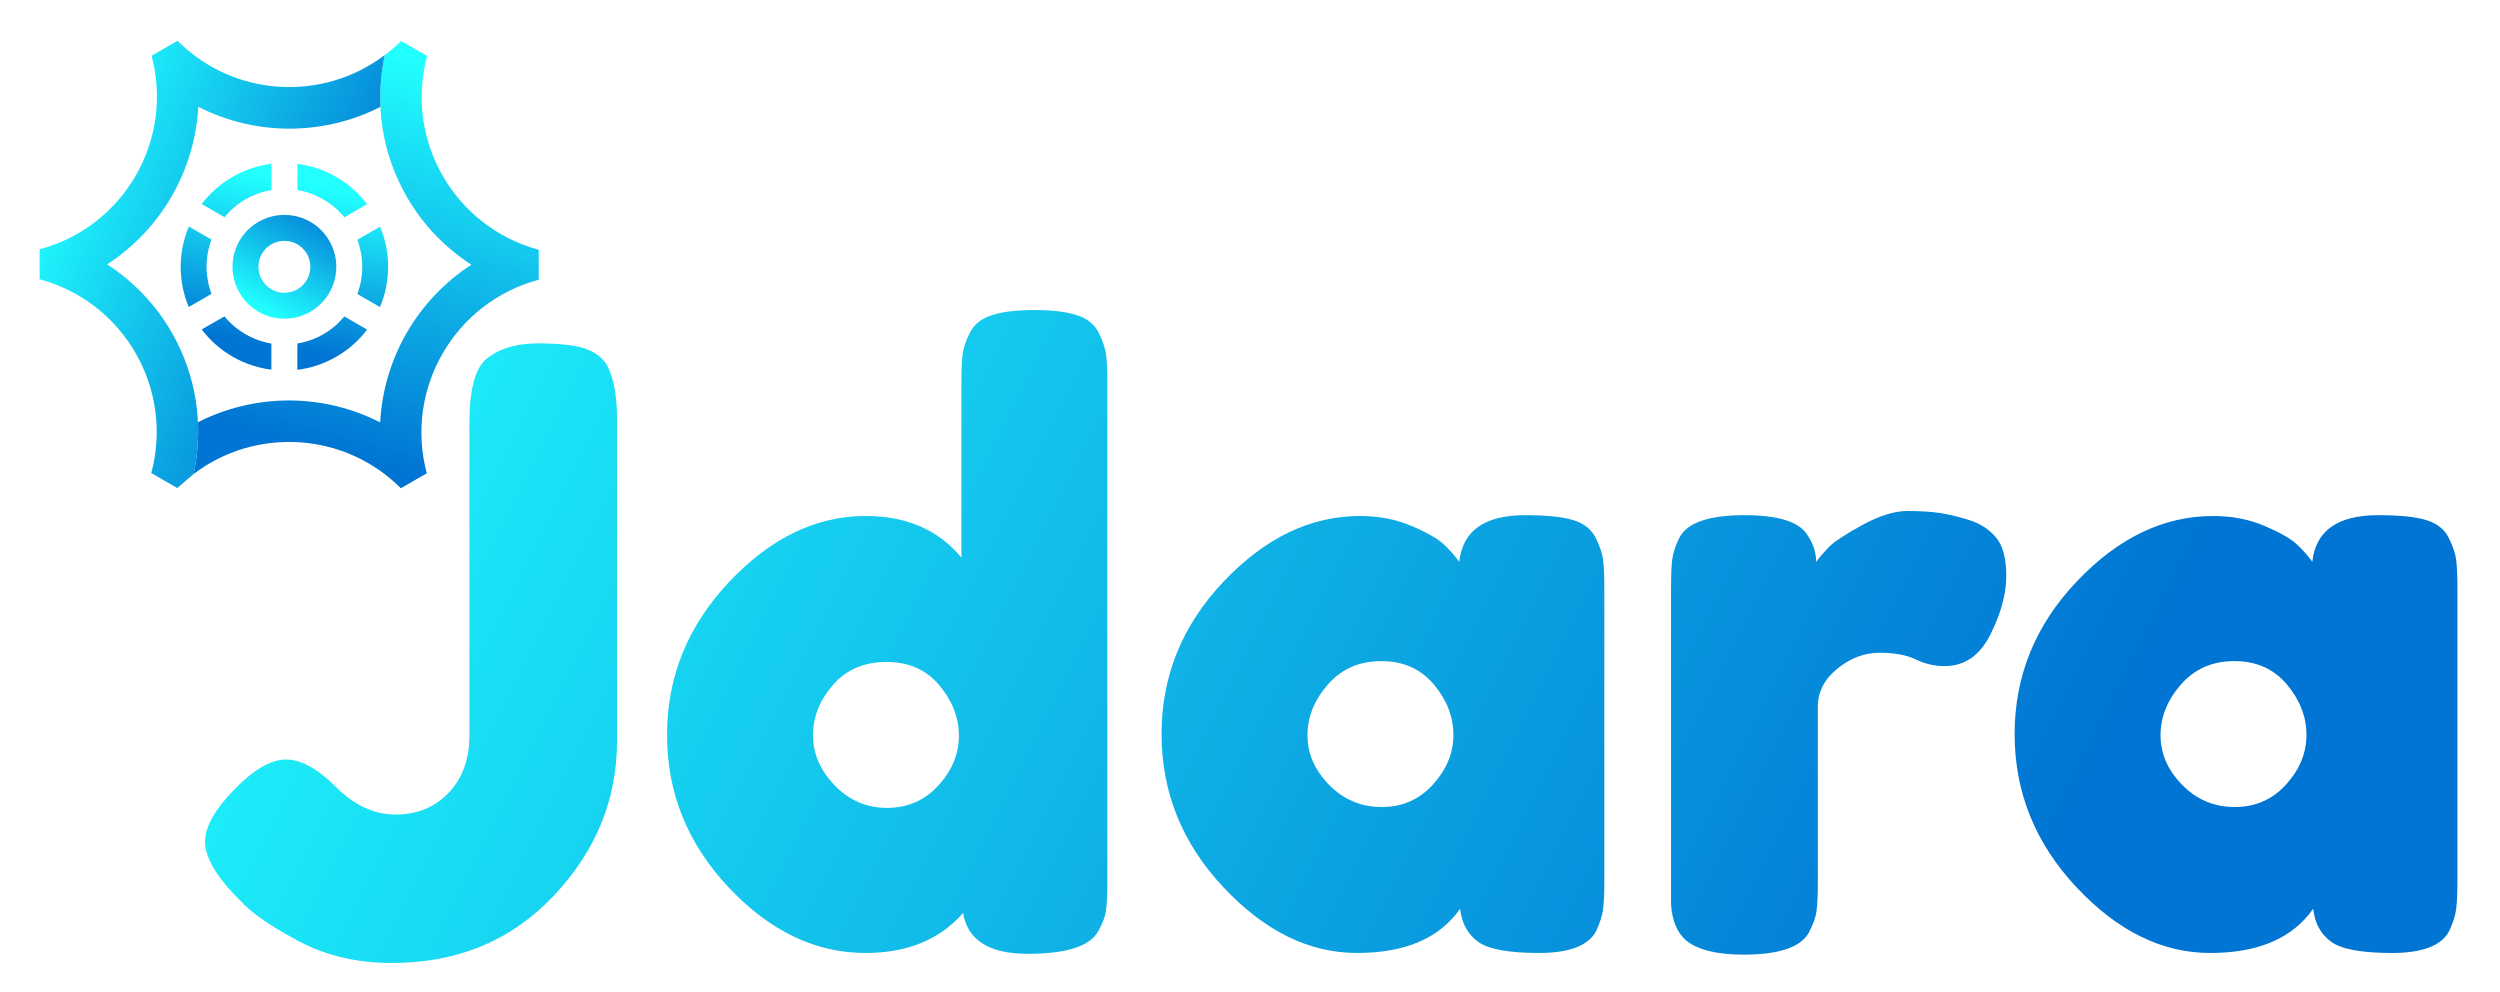
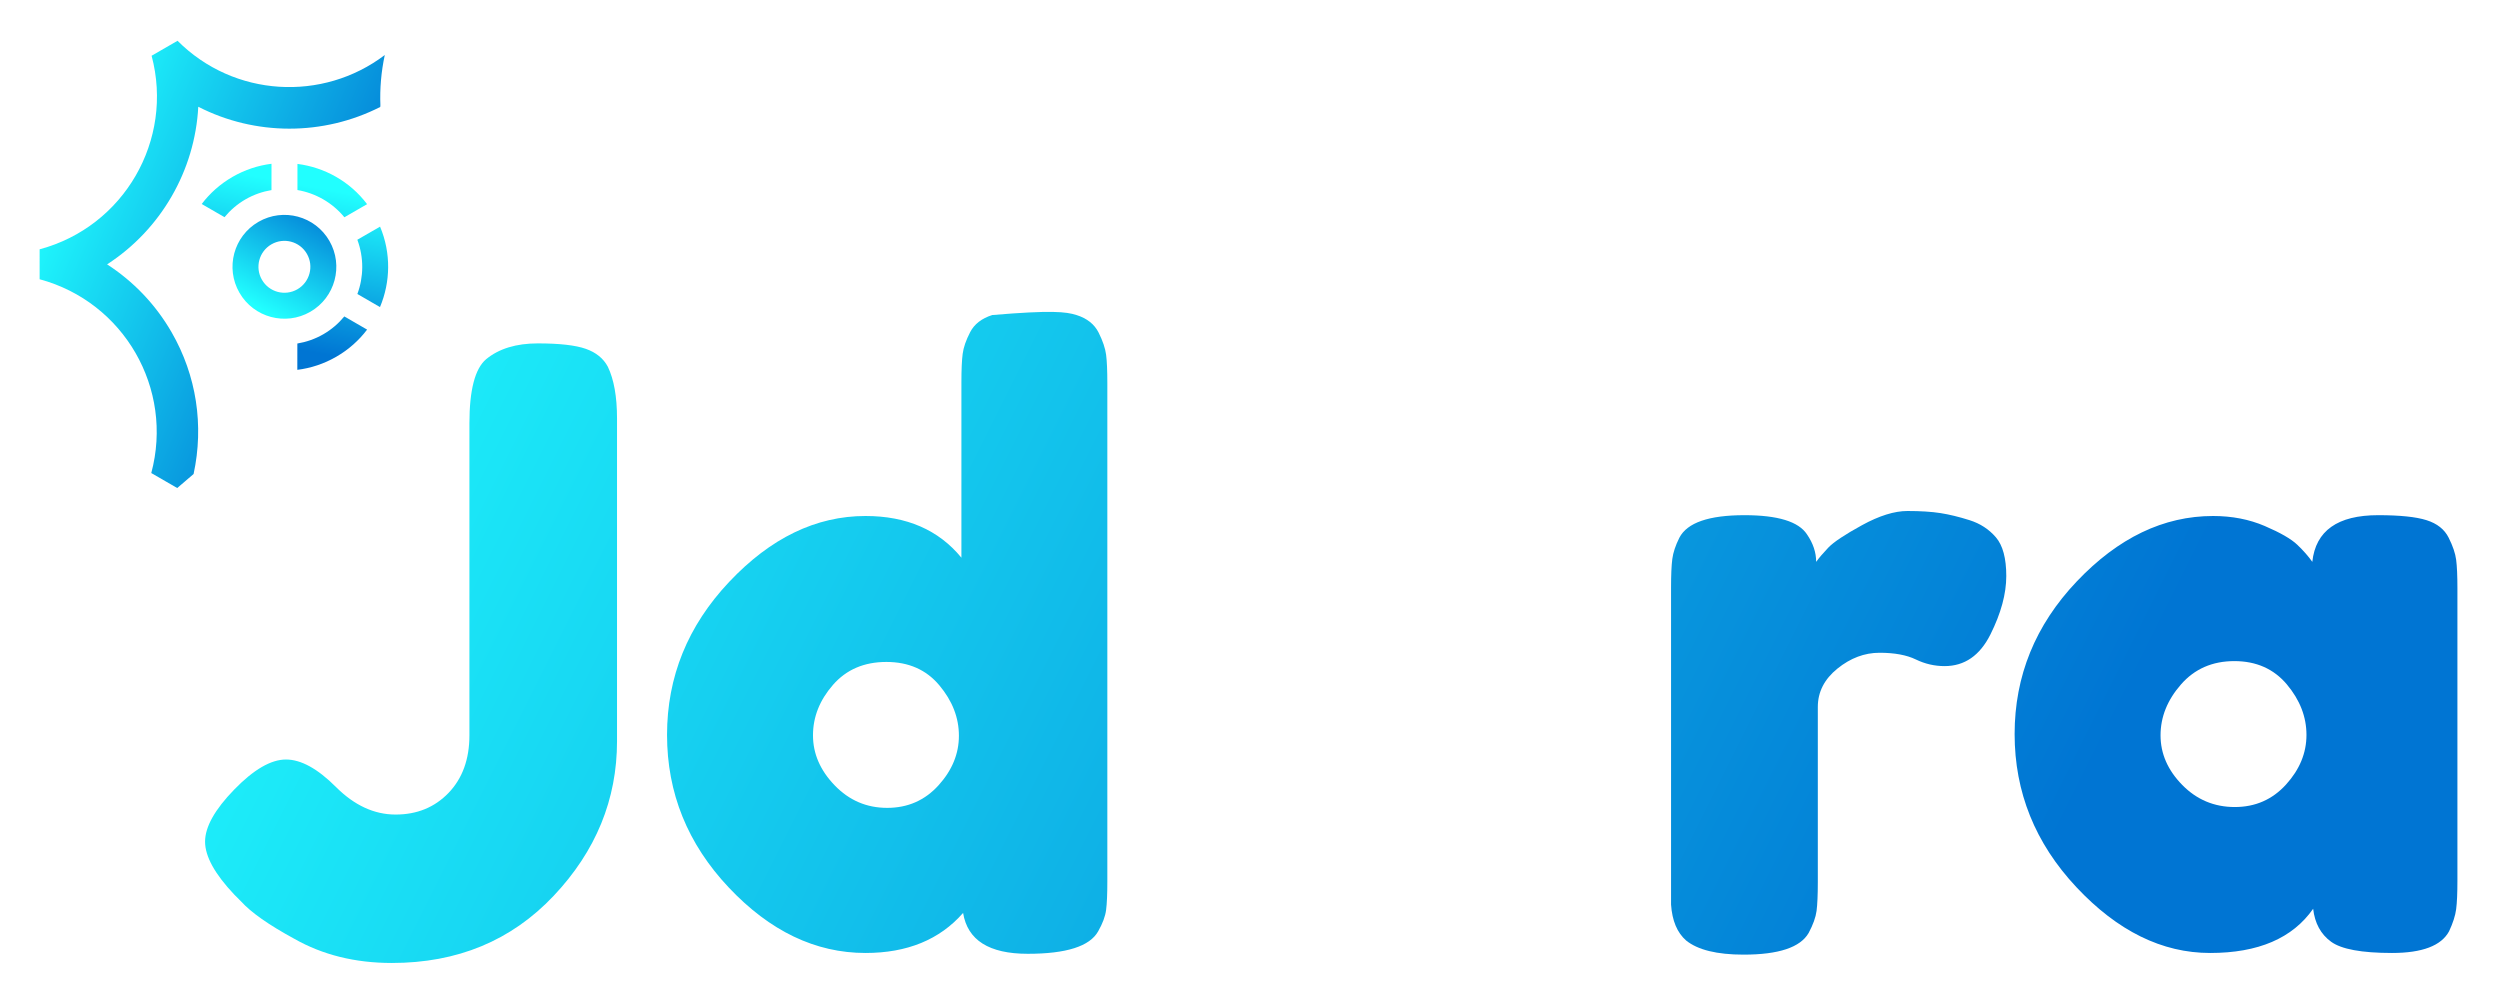
<svg xmlns="http://www.w3.org/2000/svg" width="252px" height="100px" viewBox="0 0 252 100" version="1.1" xml:space="preserve" style="fill-rule:evenodd;clip-rule:evenodd;stroke-linejoin:round;stroke-miterlimit:2;">
  <style>
@-webkit-keyframes animate-svg-fill-1{0%{fill:transparent;transform:translateY(10px)}100%{fill:url("#_Linear1")}}@keyframes animate-svg-fill-1{0%{fill:transparent;transform:translateY(10px)}100%{fill:url("#_Linear1")}}.svg-jdara-1{-webkit-animation:.3s cubic-bezier(.68,-.55,.265,1.55) .8s both animate-svg-fill-1;animation:.3s cubic-bezier(.68,-.55,.265,1.55) .8s both animate-svg-fill-1}@-webkit-keyframes animate-svg-fill-2{0%{fill:transparent;transform:translateY(10px)}100%{fill:url("#_Linear2")}}@keyframes animate-svg-fill-2{0%{fill:transparent;transform:translateY(10px)}100%{fill:url("#_Linear2")}}.svg-jdara-2{-webkit-animation:.3s cubic-bezier(.68,-.55,.265,1.55) 1s both animate-svg-fill-2;animation:.3s cubic-bezier(.68,-.55,.265,1.55) 1s both animate-svg-fill-2}@-webkit-keyframes animate-svg-fill-3{0%{fill:transparent;transform:translateY(10px)}100%{fill:url("#_Linear3")}}@keyframes animate-svg-fill-3{0%{fill:transparent;transform:translateY(10px)}100%{fill:url("#_Linear3")}}.svg-jdara-3{-webkit-animation:.3s cubic-bezier(.68,-.55,.265,1.55) 1.2s both animate-svg-fill-3;animation:.3s cubic-bezier(.68,-.55,.265,1.55) 1.2s both animate-svg-fill-3}@-webkit-keyframes animate-svg-fill-4{0%{fill:transparent;transform:translateY(10px)}100%{fill:url("#_Linear4")}}@keyframes animate-svg-fill-4{0%{fill:transparent;transform:translateY(10px)}100%{fill:url("#_Linear4")}}.svg-jdara-4{-webkit-animation:.3s cubic-bezier(.68,-.55,.265,1.55) 1.4s both animate-svg-fill-4;animation:.3s cubic-bezier(.68,-.55,.265,1.55) 1.4s both animate-svg-fill-4}@-webkit-keyframes animate-svg-fill-5{0%{fill:transparent;transform:translateY(10px)}100%{fill:url("#_Linear5")}}@keyframes animate-svg-fill-5{0%{fill:transparent;transform:translateY(10px)}100%{fill:url("#_Linear5")}}.svg-jdara-5{-webkit-animation:.3s cubic-bezier(.68,-.55,.265,1.55) 1.6s both animate-svg-fill-5;animation:.3s cubic-bezier(.68,-.55,.265,1.55) 1.6s both animate-svg-fill-5}@-webkit-keyframes animate-svg-fill-6{0%{fill:transparent}100%{fill:url("#_Linear6")}}@keyframes animate-svg-fill-6{0%{fill:transparent}100%{fill:url("#_Linear6")}}.svg-jdara-6{-webkit-animation:1s linear 1.4s both animate-svg-fill-6;animation:1s linear 1.4s both animate-svg-fill-6}@-webkit-keyframes animate-svg-fill-7{0%{fill:transparent;transform:scale(.1)}100%{fill:url("#_Linear7");transform:scale(1)}}@keyframes animate-svg-fill-7{0%{fill:transparent;transform:scale(.1)}100%{fill:url("#_Linear7");transform:scale(1)}}.svg-jdara-7{-webkit-animation:1s linear 1.4s both animate-svg-fill-7;animation:1s linear 1.4s both animate-svg-fill-7}@-webkit-keyframes animate-svg-fill-8{0%{fill:transparent;transform:scale(.1)}100%{fill:url("#_Linear8");transform:scale(1)}}@keyframes animate-svg-fill-8{0%{fill:transparent;transform:scale(.1)}100%{fill:url("#_Linear8");transform:scale(1)}}.svg-jdara-8{-webkit-animation:1s linear 1.4s both animate-svg-fill-8;animation:1s linear 1.4s both animate-svg-fill-8}@-webkit-keyframes animate-svg-fill-9{0%{fill:transparent;transform:scale(.1)}100%{fill:url("#_Linear9");transform:scale(1)}}@keyframes animate-svg-fill-9{0%{fill:transparent;transform:scale(.1)}100%{fill:url("#_Linear9");transform:scale(1)}}.svg-jdara-9{-webkit-animation:1s linear 1.4s both animate-svg-fill-9;animation:1s linear 1.4s both animate-svg-fill-9}@-webkit-keyframes animate-svg-fill-10{0%{fill:transparent;transform:scale(.1)}100%{fill:url("#_Linear10");transform:scale(1)}}@keyframes animate-svg-fill-10{0%{fill:transparent;transform:scale(.1)}100%{fill:url("#_Linear10");transform:scale(1)}}.svg-jdara-10{-webkit-animation:1s linear 1.4s both animate-svg-fill-10;animation:1s linear 1.4s both animate-svg-fill-10}@-webkit-keyframes animate-svg-fill-11{0%{fill:transparent;transform:scale(.1)}100%{fill:url("#_Linear11");transform:scale(1)}}@keyframes animate-svg-fill-11{0%{fill:transparent;transform:scale(.1)}100%{fill:url("#_Linear11");transform:scale(1)}}.svg-jdara-11{-webkit-animation:1s linear 1.4s both animate-svg-fill-11;animation:1s linear 1.4s both animate-svg-fill-11}@-webkit-keyframes animate-svg-fill-12{0%{fill:transparent;transform:scale(.1)}100%{fill:url("#_Linear12");transform:scale(1)}}@keyframes animate-svg-fill-12{0%{fill:transparent;transform:scale(.1)}100%{fill:url("#_Linear12");transform:scale(1)}}.svg-jdara-12{-webkit-animation:1s linear 1.4s both animate-svg-fill-12;animation:1s linear 1.4s both animate-svg-fill-12}@-webkit-keyframes animate-svg-fill-13{0%{fill:transparent;transform:scale(.1)}100%{fill:url("#_Linear13");transform:scale(1)}}@keyframes animate-svg-fill-13{0%{fill:transparent;transform:scale(.1)}100%{fill:url("#_Linear13");transform:scale(1)}}.svg-jdara-13{-webkit-animation:1s linear 1.4s both animate-svg-fill-13;animation:1s linear 1.4s both animate-svg-fill-13}@-webkit-keyframes animate-svg-fill-14{0%{fill:transparent;transform:scale(.1)}100%{fill:url("#_Linear14");transform:scale(1)}}@keyframes animate-svg-fill-14{0%{fill:transparent;transform:scale(.1)}100%{fill:url("#_Linear14");transform:scale(1)}}.svg-jdara-14{-webkit-animation:1s linear 1.4s both animate-svg-fill-14;animation:1s linear 1.4s both animate-svg-fill-14}@-webkit-keyframes animate-star-rotate{0%{transform:rotate(360deg)}100%{transform:rotate(0)}}@keyframes animate-star-rotate{0%{transform:rotate(360deg)}100%{transform:rotate(0)}}.star{transform-origin:29px 27px;-webkit-animation:1s linear 1.8s infinite both animate-star-rotate;animation:1s linear 1.8s infinite both animate-star-rotate}
</style>
  <g transform="matrix(2.23,2.22045e-16,-2.22045e-16,2.23,-94.319,-44.263)">
    <path d="M66.605,35.371C67.585,35.371 68.307,35.453 68.772,35.616C69.237,35.779 69.57,36.049 69.771,36.426C70.048,37.004 70.186,37.783 70.186,38.763L70.186,53.351C70.186,55.989 69.231,58.32 67.321,60.343C65.411,62.365 62.974,63.377 60.009,63.377C58.35,63.377 56.88,63.013 55.599,62.284C54.443,61.656 53.639,61.09 53.186,60.588L52.885,60.286C52.005,59.356 51.565,58.558 51.565,57.893C51.565,57.227 52.005,56.441 52.885,55.537C53.764,54.632 54.543,54.18 55.222,54.18C55.9,54.18 56.654,54.594 57.483,55.424C58.312,56.253 59.211,56.668 60.178,56.668C61.146,56.668 61.944,56.341 62.572,55.688C63.2,55.034 63.514,54.167 63.514,53.087L63.514,38.989C63.514,37.482 63.765,36.514 64.268,36.087C64.846,35.61 65.625,35.371 66.605,35.371Z" style="fill: url(&quot;#_Linear1&quot;); fill-rule: nonzero;" class="svg-jdara-1" />
  </g>
  <g transform="matrix(2.23,2.22045e-16,-2.22045e-16,2.23,-94.319,-44.263)">
-     <path d="M86.149,34.862C86.337,34.498 86.67,34.24 87.148,34.089C87.625,33.939 88.26,33.863 89.051,33.863C89.843,33.863 90.477,33.939 90.955,34.089C91.432,34.24 91.765,34.504 91.954,34.881C92.142,35.258 92.255,35.591 92.293,35.88C92.331,36.169 92.349,36.602 92.349,37.18L92.349,59.683C92.349,60.261 92.331,60.694 92.293,60.983C92.255,61.272 92.136,61.593 91.935,61.945C91.558,62.623 90.496,62.962 88.75,62.962C87.003,62.962 86.03,62.347 85.829,61.115C84.773,62.322 83.303,62.925 81.418,62.925C79.157,62.925 77.096,61.938 75.237,59.966C73.377,57.993 72.447,55.694 72.447,53.068C72.447,50.442 73.384,48.136 75.256,46.151C77.128,44.166 79.182,43.173 81.418,43.173C83.278,43.173 84.723,43.802 85.753,45.058L85.753,37.142C85.753,36.564 85.772,36.131 85.81,35.842C85.847,35.553 85.96,35.226 86.149,34.862ZM80.024,55.348C80.677,56.027 81.469,56.366 82.398,56.366C83.328,56.366 84.101,56.027 84.717,55.348C85.332,54.67 85.64,53.922 85.64,53.106C85.64,52.289 85.345,51.529 84.754,50.825C84.164,50.121 83.366,49.77 82.361,49.77C81.356,49.77 80.552,50.115 79.948,50.806C79.345,51.497 79.044,52.257 79.044,53.087C79.044,53.916 79.37,54.67 80.024,55.348Z" style="fill: url(&quot;#_Linear2&quot;); fill-rule: nonzero;" class="svg-jdara-2" />
+     <path d="M86.149,34.862C86.337,34.498 86.67,34.24 87.148,34.089C89.843,33.863 90.477,33.939 90.955,34.089C91.432,34.24 91.765,34.504 91.954,34.881C92.142,35.258 92.255,35.591 92.293,35.88C92.331,36.169 92.349,36.602 92.349,37.18L92.349,59.683C92.349,60.261 92.331,60.694 92.293,60.983C92.255,61.272 92.136,61.593 91.935,61.945C91.558,62.623 90.496,62.962 88.75,62.962C87.003,62.962 86.03,62.347 85.829,61.115C84.773,62.322 83.303,62.925 81.418,62.925C79.157,62.925 77.096,61.938 75.237,59.966C73.377,57.993 72.447,55.694 72.447,53.068C72.447,50.442 73.384,48.136 75.256,46.151C77.128,44.166 79.182,43.173 81.418,43.173C83.278,43.173 84.723,43.802 85.753,45.058L85.753,37.142C85.753,36.564 85.772,36.131 85.81,35.842C85.847,35.553 85.96,35.226 86.149,34.862ZM80.024,55.348C80.677,56.027 81.469,56.366 82.398,56.366C83.328,56.366 84.101,56.027 84.717,55.348C85.332,54.67 85.64,53.922 85.64,53.106C85.64,52.289 85.345,51.529 84.754,50.825C84.164,50.121 83.366,49.77 82.361,49.77C81.356,49.77 80.552,50.115 79.948,50.806C79.345,51.497 79.044,52.257 79.044,53.087C79.044,53.916 79.37,54.67 80.024,55.348Z" style="fill: url(&quot;#_Linear2&quot;); fill-rule: nonzero;" class="svg-jdara-2" />
  </g>
  <g transform="matrix(2.23,2.22045e-16,-2.22045e-16,2.23,-94.319,-44.263)">
-     <path d="M108.256,45.246C108.407,43.839 109.399,43.136 111.234,43.136C112.214,43.136 112.943,43.211 113.42,43.362C113.897,43.513 114.23,43.776 114.419,44.153C114.607,44.53 114.72,44.863 114.758,45.152C114.796,45.441 114.815,45.875 114.815,46.453L114.815,59.645C114.815,60.223 114.796,60.657 114.758,60.946C114.72,61.235 114.614,61.568 114.438,61.945C114.086,62.598 113.225,62.925 111.856,62.925C110.486,62.925 109.569,62.755 109.104,62.416C108.639,62.077 108.369,61.58 108.294,60.927C107.364,62.259 105.812,62.925 103.639,62.925C101.465,62.925 99.448,61.932 97.589,59.947C95.729,57.962 94.8,55.656 94.8,53.03C94.8,50.404 95.736,48.105 97.608,46.132C99.48,44.16 101.534,43.173 103.771,43.173C104.625,43.173 105.404,43.324 106.108,43.626C106.811,43.927 107.301,44.21 107.578,44.474C107.854,44.738 108.08,44.995 108.256,45.246ZM101.396,53.087C101.396,53.916 101.723,54.664 102.376,55.329C103.029,55.995 103.821,56.328 104.751,56.328C105.68,56.328 106.453,55.989 107.069,55.311C107.684,54.632 107.992,53.885 107.992,53.068C107.992,52.251 107.697,51.491 107.106,50.787C106.516,50.084 105.724,49.732 104.732,49.732C103.739,49.732 102.935,50.084 102.319,50.787C101.704,51.491 101.396,52.257 101.396,53.087Z" style="fill: url(&quot;#_Linear3&quot;); fill-rule: nonzero;" class="svg-jdara-3" />
-   </g>
+     </g>
  <g transform="matrix(2.23,2.22045e-16,-2.22045e-16,2.23,-94.319,-44.263)">
    <path d="M131.324,43.362C131.802,43.513 132.198,43.77 132.512,44.135C132.826,44.499 132.983,45.083 132.983,45.887C132.983,46.691 132.744,47.571 132.267,48.526C131.789,49.481 131.098,49.958 130.194,49.958C129.741,49.958 129.308,49.858 128.893,49.657C128.478,49.456 127.932,49.355 127.253,49.355C126.575,49.355 125.94,49.594 125.35,50.071C124.759,50.549 124.464,51.127 124.464,51.805L124.464,59.721C124.464,60.299 124.445,60.732 124.408,61.021C124.37,61.31 124.251,61.643 124.05,62.02C123.673,62.673 122.693,63 121.109,63C119.903,63 119.036,62.786 118.509,62.359C118.107,62.007 117.88,61.467 117.83,60.738L117.83,46.415C117.83,45.837 117.849,45.404 117.887,45.115C117.924,44.826 118.031,44.505 118.207,44.153C118.559,43.475 119.539,43.136 121.147,43.136C122.655,43.136 123.597,43.425 123.974,44.003C124.251,44.405 124.389,44.819 124.389,45.246C124.514,45.071 124.697,44.857 124.935,44.606C125.174,44.354 125.683,44.015 126.462,43.588C127.241,43.161 127.926,42.947 128.516,42.947C129.107,42.947 129.603,42.979 130.005,43.041C130.407,43.104 130.847,43.211 131.324,43.362Z" style="fill: url(&quot;#_Linear4&quot;); fill-rule: nonzero;" class="svg-jdara-4" />
  </g>
  <g transform="matrix(2.23,2.22045e-16,-2.22045e-16,2.23,-94.319,-44.263)">
    <path d="M146.816,45.246C146.967,43.839 147.96,43.136 149.794,43.136C150.774,43.136 151.503,43.211 151.98,43.362C152.458,43.513 152.791,43.776 152.979,44.153C153.168,44.53 153.281,44.863 153.318,45.152C153.356,45.441 153.375,45.875 153.375,46.453L153.375,59.645C153.375,60.223 153.356,60.657 153.318,60.946C153.281,61.235 153.174,61.568 152.998,61.945C152.646,62.598 151.785,62.925 150.416,62.925C149.046,62.925 148.129,62.755 147.664,62.416C147.199,62.077 146.929,61.58 146.854,60.927C145.924,62.259 144.372,62.925 142.199,62.925C140.025,62.925 138.009,61.932 136.149,59.947C134.29,57.962 133.36,55.656 133.36,53.03C133.36,50.404 134.296,48.105 136.168,46.132C138.04,44.16 140.094,43.173 142.331,43.173C143.185,43.173 143.964,43.324 144.668,43.626C145.371,43.927 145.861,44.21 146.138,44.474C146.414,44.738 146.64,44.995 146.816,45.246ZM139.956,53.087C139.956,53.916 140.283,54.664 140.936,55.329C141.589,55.995 142.381,56.328 143.311,56.328C144.241,56.328 145.013,55.989 145.629,55.311C146.245,54.632 146.552,53.885 146.552,53.068C146.552,52.251 146.257,51.491 145.667,50.787C145.076,50.084 144.285,49.732 143.292,49.732C142.299,49.732 141.495,50.084 140.88,50.787C140.264,51.491 139.956,52.257 139.956,53.087Z" style="fill: url(&quot;#_Linear5&quot;); fill-rule: nonzero;" class="svg-jdara-5" />
  </g>
  <g class="star">
    <g transform="matrix(0.196,0.34,-0.34,0.196,35.869,0.094)">
      <path d="M50,36.667C42.637,36.667 36.667,42.637 36.667,50C36.667,57.366 42.637,63.333 50,63.333C57.359,63.333 63.333,57.366 63.333,50C63.333,42.637 57.359,36.667 50,36.667ZM50,56.667C46.318,56.667 43.333,53.686 43.333,50C43.333,46.318 46.318,43.333 50,43.333C53.68,43.333 56.667,46.318 56.667,50C56.667,53.686 53.68,56.667 50,56.667Z" style="fill: url(&quot;#_Linear6&quot;); fill-rule: nonzero;" class="svg-jdara-6" />
    </g>
    <g transform="matrix(0.196,0.34,-0.34,0.196,35.869,0.094)">
-       <path d="M65.41,62.747C62.415,66.364 58.164,68.887 53.333,69.7L53.333,76.435C60.625,75.523 66.984,71.671 71.221,66.099L65.41,62.747Z" style="fill: url(&quot;#_Linear7&quot;); fill-rule: nonzero;" class="svg-jdara-7" />
-     </g>
+       </g>
    <g transform="matrix(0.196,0.34,-0.34,0.196,35.869,0.094)">
      <path d="M53.333,30.3C58.164,31.113 62.415,33.636 65.41,37.253L71.221,33.899C66.987,28.327 60.625,24.476 53.333,23.564L53.333,30.3Z" style="fill: url(&quot;#_Linear8&quot;); fill-rule: nonzero;" class="svg-jdara-8" />
    </g>
    <g transform="matrix(0.196,0.34,-0.34,0.196,35.869,0.094)">
      <path d="M70,50C70,52.454 69.538,54.792 68.729,56.963L74.583,60.345C75.925,57.165 76.667,53.669 76.667,50C76.667,46.331 75.925,42.839 74.583,39.655L68.729,43.036C69.538,45.208 70,47.549 70,50Z" style="fill: url(&quot;#_Linear9&quot;); fill-rule: nonzero;" class="svg-jdara-9" />
    </g>
    <g transform="matrix(0.196,0.34,-0.34,0.196,35.869,0.094)">
      <path d="M30,50C30,47.549 30.462,45.208 31.27,43.037L25.417,39.656C24.075,42.836 23.333,46.332 23.333,50.001C23.333,53.67 24.075,57.166 25.417,60.346L31.27,56.964C30.462,54.792 30,52.454 30,50Z" style="fill: url(&quot;#_Linear10&quot;); fill-rule: nonzero;" class="svg-jdara-10" />
    </g>
    <g transform="matrix(0.196,0.34,-0.34,0.196,35.869,0.094)">
-       <path d="M46.667,69.7C41.836,68.887 37.585,66.364 34.59,62.747L28.777,66.103C33.015,71.675 39.376,75.523 46.668,76.435L46.667,69.7Z" style="fill: url(&quot;#_Linear11&quot;); fill-rule: nonzero;" class="svg-jdara-11" />
-     </g>
+       </g>
    <g transform="matrix(0.196,0.34,-0.34,0.196,35.869,0.094)">
      <path d="M34.59,37.253C37.585,33.636 41.833,31.113 46.667,30.3L46.667,23.565C39.372,24.476 33.012,28.328 28.776,33.899L34.59,37.253Z" style="fill: url(&quot;#_Linear12&quot;); fill-rule: nonzero;" class="svg-jdara-12" />
    </g>
    <g transform="matrix(0.314,0.545,-0.545,0.314,40.7,-16.287)">
-       <path d="M90,52.396L89.997,47.598C76.484,43.968 68.464,30.078 72.077,16.563L67.917,14.167C62.966,19.112 56.481,21.583 49.997,21.583C43.509,21.583 37.025,19.112 32.077,14.167L27.92,16.57C28.223,17.703 28.415,18.836 28.558,19.965C34.45,25.297 41.986,28.25 49.997,28.25C55.164,28.25 60.137,27.013 64.602,24.718C65.127,34.966 70.59,44.422 79.204,49.998C70.586,55.58 65.127,65.046 64.605,75.294C67.054,76.562 69.352,78.146 71.442,80.036C69.875,67.664 77.617,55.723 90,52.396Z" style="fill: url(&quot;#_Linear13&quot;); fill-rule: nonzero;" class="svg-jdara-13" />
-     </g>
+       </g>
    <g transform="matrix(0.314,0.545,-0.545,0.314,40.7,-16.287)">
      <path d="M71.442,80.035C65.546,74.701 58.009,71.748 50.003,71.748C44.842,71.748 39.875,72.982 35.41,75.273L35.41,75.25C34.876,65.02 29.417,55.572 20.82,50.003C29.421,44.434 34.876,34.981 35.406,24.749L35.189,24.597C32.816,23.348 30.587,21.802 28.557,19.964C30.125,32.337 22.381,44.28 10,47.604L10.003,52.402C23.515,56.031 31.536,69.922 27.923,83.437L32.08,85.833C37.031,80.888 43.516,78.413 50.003,78.413C56.486,78.413 62.974,80.888 67.923,85.833L72.08,83.431L71.442,80.035Z" style="fill: url(&quot;#_Linear14&quot;); fill-rule: nonzero;" class="svg-jdara-14" />
    </g>
  </g>
  <defs>
    <linearGradient id="_Linear1" x1="0" y1="0" x2="1" y2="0" gradientUnits="userSpaceOnUse" gradientTransform="matrix(79.102,38.086,-16.464,34.195,52.042,28.685)">
      <stop offset="0" style="stop-color:rgb(33,255,255);stop-opacity:1" />
      <stop offset="1" style="stop-color:rgb(0,117,211);stop-opacity:1" />
    </linearGradient>
    <linearGradient id="_Linear2" x1="0" y1="0" x2="1" y2="0" gradientUnits="userSpaceOnUse" gradientTransform="matrix(79.102,38.086,-16.464,34.195,52.042,28.685)">
      <stop offset="0" style="stop-color:rgb(33,255,255);stop-opacity:1" />
      <stop offset="1" style="stop-color:rgb(0,117,211);stop-opacity:1" />
    </linearGradient>
    <linearGradient id="_Linear3" x1="0" y1="0" x2="1" y2="0" gradientUnits="userSpaceOnUse" gradientTransform="matrix(79.102,38.086,-16.464,34.195,52.042,28.685)">
      <stop offset="0" style="stop-color:rgb(33,255,255);stop-opacity:1" />
      <stop offset="1" style="stop-color:rgb(0,117,211);stop-opacity:1" />
    </linearGradient>
    <linearGradient id="_Linear4" x1="0" y1="0" x2="1" y2="0" gradientUnits="userSpaceOnUse" gradientTransform="matrix(79.102,38.086,-16.464,34.195,52.042,28.685)">
      <stop offset="0" style="stop-color:rgb(33,255,255);stop-opacity:1" />
      <stop offset="1" style="stop-color:rgb(0,117,211);stop-opacity:1" />
    </linearGradient>
    <linearGradient id="_Linear5" x1="0" y1="0" x2="1" y2="0" gradientUnits="userSpaceOnUse" gradientTransform="matrix(79.102,38.086,-16.464,34.195,52.042,28.685)">
      <stop offset="0" style="stop-color:rgb(33,255,255);stop-opacity:1" />
      <stop offset="1" style="stop-color:rgb(0,117,211);stop-opacity:1" />
    </linearGradient>
    <linearGradient id="_Linear6" x1="0" y1="0" x2="1" y2="0" gradientUnits="userSpaceOnUse" gradientTransform="matrix(-16,-27.2,27.2,-16,58,59.739)">
      <stop offset="0" style="stop-color:rgb(33,255,255);stop-opacity:1" />
      <stop offset="1" style="stop-color:rgb(0,117,211);stop-opacity:1" />
    </linearGradient>
    <linearGradient id="_Linear7" x1="0" y1="0" x2="1" y2="0" gradientUnits="userSpaceOnUse" gradientTransform="matrix(32,27.2,-26.964,31.722,32.4,37.339)">
      <stop offset="0" style="stop-color:rgb(33,255,255);stop-opacity:1" />
      <stop offset="1" style="stop-color:rgb(0,117,211);stop-opacity:1" />
    </linearGradient>
    <linearGradient id="_Linear8" x1="0" y1="0" x2="1" y2="0" gradientUnits="userSpaceOnUse" gradientTransform="matrix(32,27.2,-26.964,31.722,32.4,37.339)">
      <stop offset="0" style="stop-color:rgb(33,255,255);stop-opacity:1" />
      <stop offset="1" style="stop-color:rgb(0,117,211);stop-opacity:1" />
    </linearGradient>
    <linearGradient id="_Linear9" x1="0" y1="0" x2="1" y2="0" gradientUnits="userSpaceOnUse" gradientTransform="matrix(32,27.2,-26.964,31.722,32.4,37.339)">
      <stop offset="0" style="stop-color:rgb(33,255,255);stop-opacity:1" />
      <stop offset="1" style="stop-color:rgb(0,117,211);stop-opacity:1" />
    </linearGradient>
    <linearGradient id="_Linear10" x1="0" y1="0" x2="1" y2="0" gradientUnits="userSpaceOnUse" gradientTransform="matrix(32,27.2,-26.964,31.722,32.4,37.339)">
      <stop offset="0" style="stop-color:rgb(33,255,255);stop-opacity:1" />
      <stop offset="1" style="stop-color:rgb(0,117,211);stop-opacity:1" />
    </linearGradient>
    <linearGradient id="_Linear11" x1="0" y1="0" x2="1" y2="0" gradientUnits="userSpaceOnUse" gradientTransform="matrix(32,27.2,-26.964,31.722,32.4,37.339)">
      <stop offset="0" style="stop-color:rgb(33,255,255);stop-opacity:1" />
      <stop offset="1" style="stop-color:rgb(0,117,211);stop-opacity:1" />
    </linearGradient>
    <linearGradient id="_Linear12" x1="0" y1="0" x2="1" y2="0" gradientUnits="userSpaceOnUse" gradientTransform="matrix(32,27.2,-26.964,31.722,32.4,37.339)">
      <stop offset="0" style="stop-color:rgb(33,255,255);stop-opacity:1" />
      <stop offset="1" style="stop-color:rgb(0,117,211);stop-opacity:1" />
    </linearGradient>
    <linearGradient id="_Linear13" x1="0" y1="0" x2="1" y2="0" gradientUnits="userSpaceOnUse" gradientTransform="matrix(45,45,-47.746,47.746,30,18)">
      <stop offset="0" style="stop-color:rgb(33,255,255);stop-opacity:1" />
      <stop offset="1" style="stop-color:rgb(0,117,211);stop-opacity:1" />
    </linearGradient>
    <linearGradient id="_Linear14" x1="0" y1="0" x2="1" y2="0" gradientUnits="userSpaceOnUse" gradientTransform="matrix(44,-33,35.014,46.685,26,88)">
      <stop offset="0" style="stop-color:rgb(33,255,255);stop-opacity:1" />
      <stop offset="1" style="stop-color:rgb(0,117,211);stop-opacity:1" />
    </linearGradient>
  </defs>
</svg>